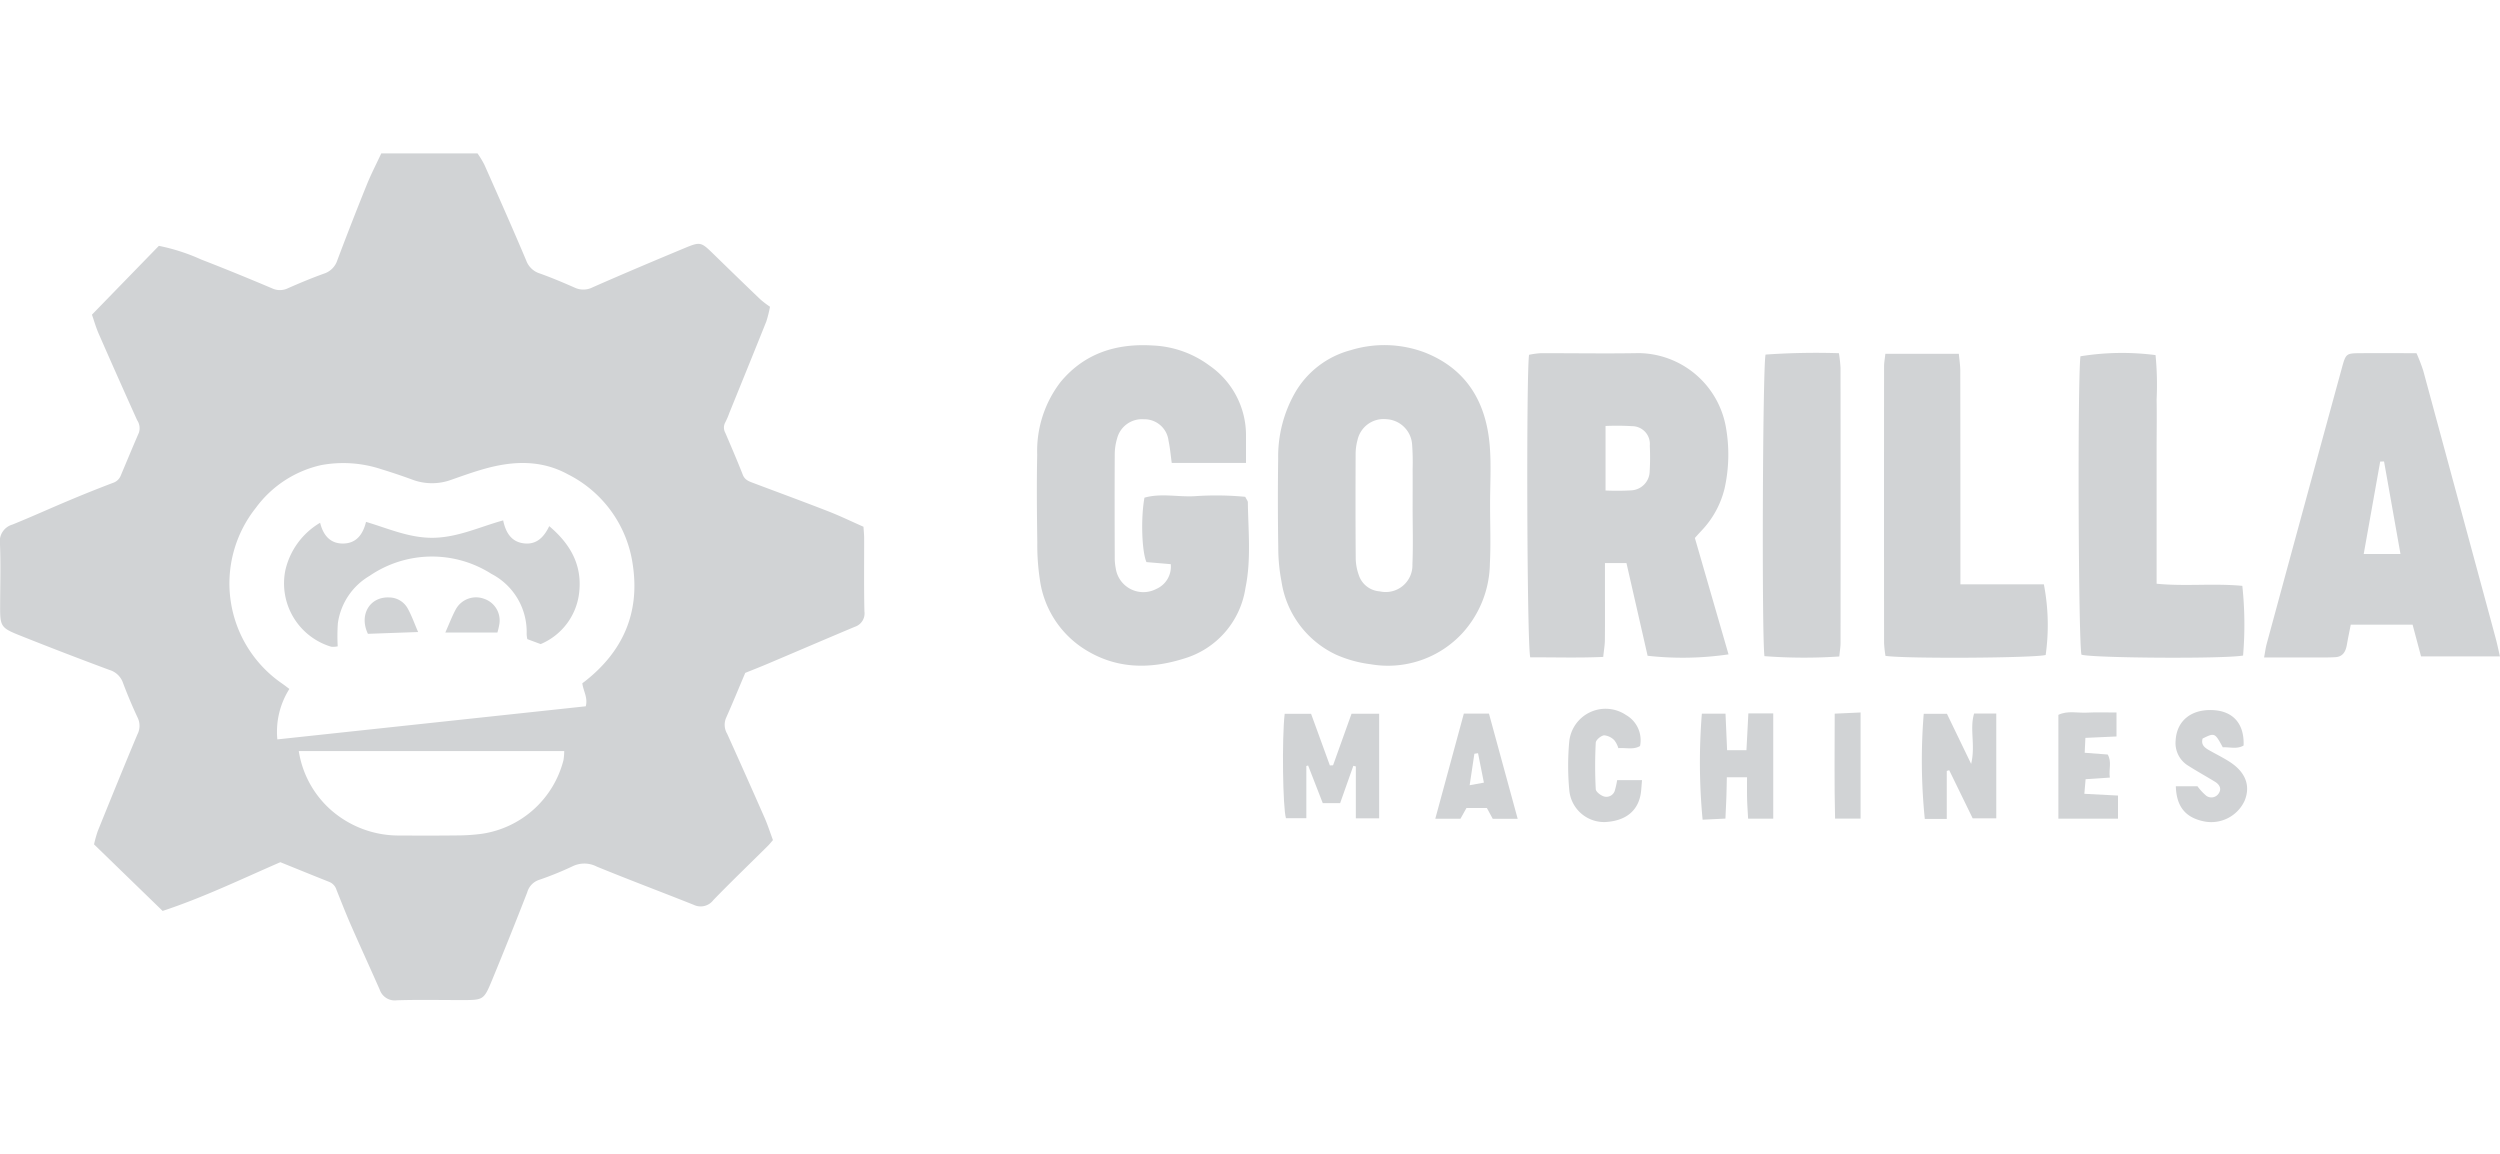
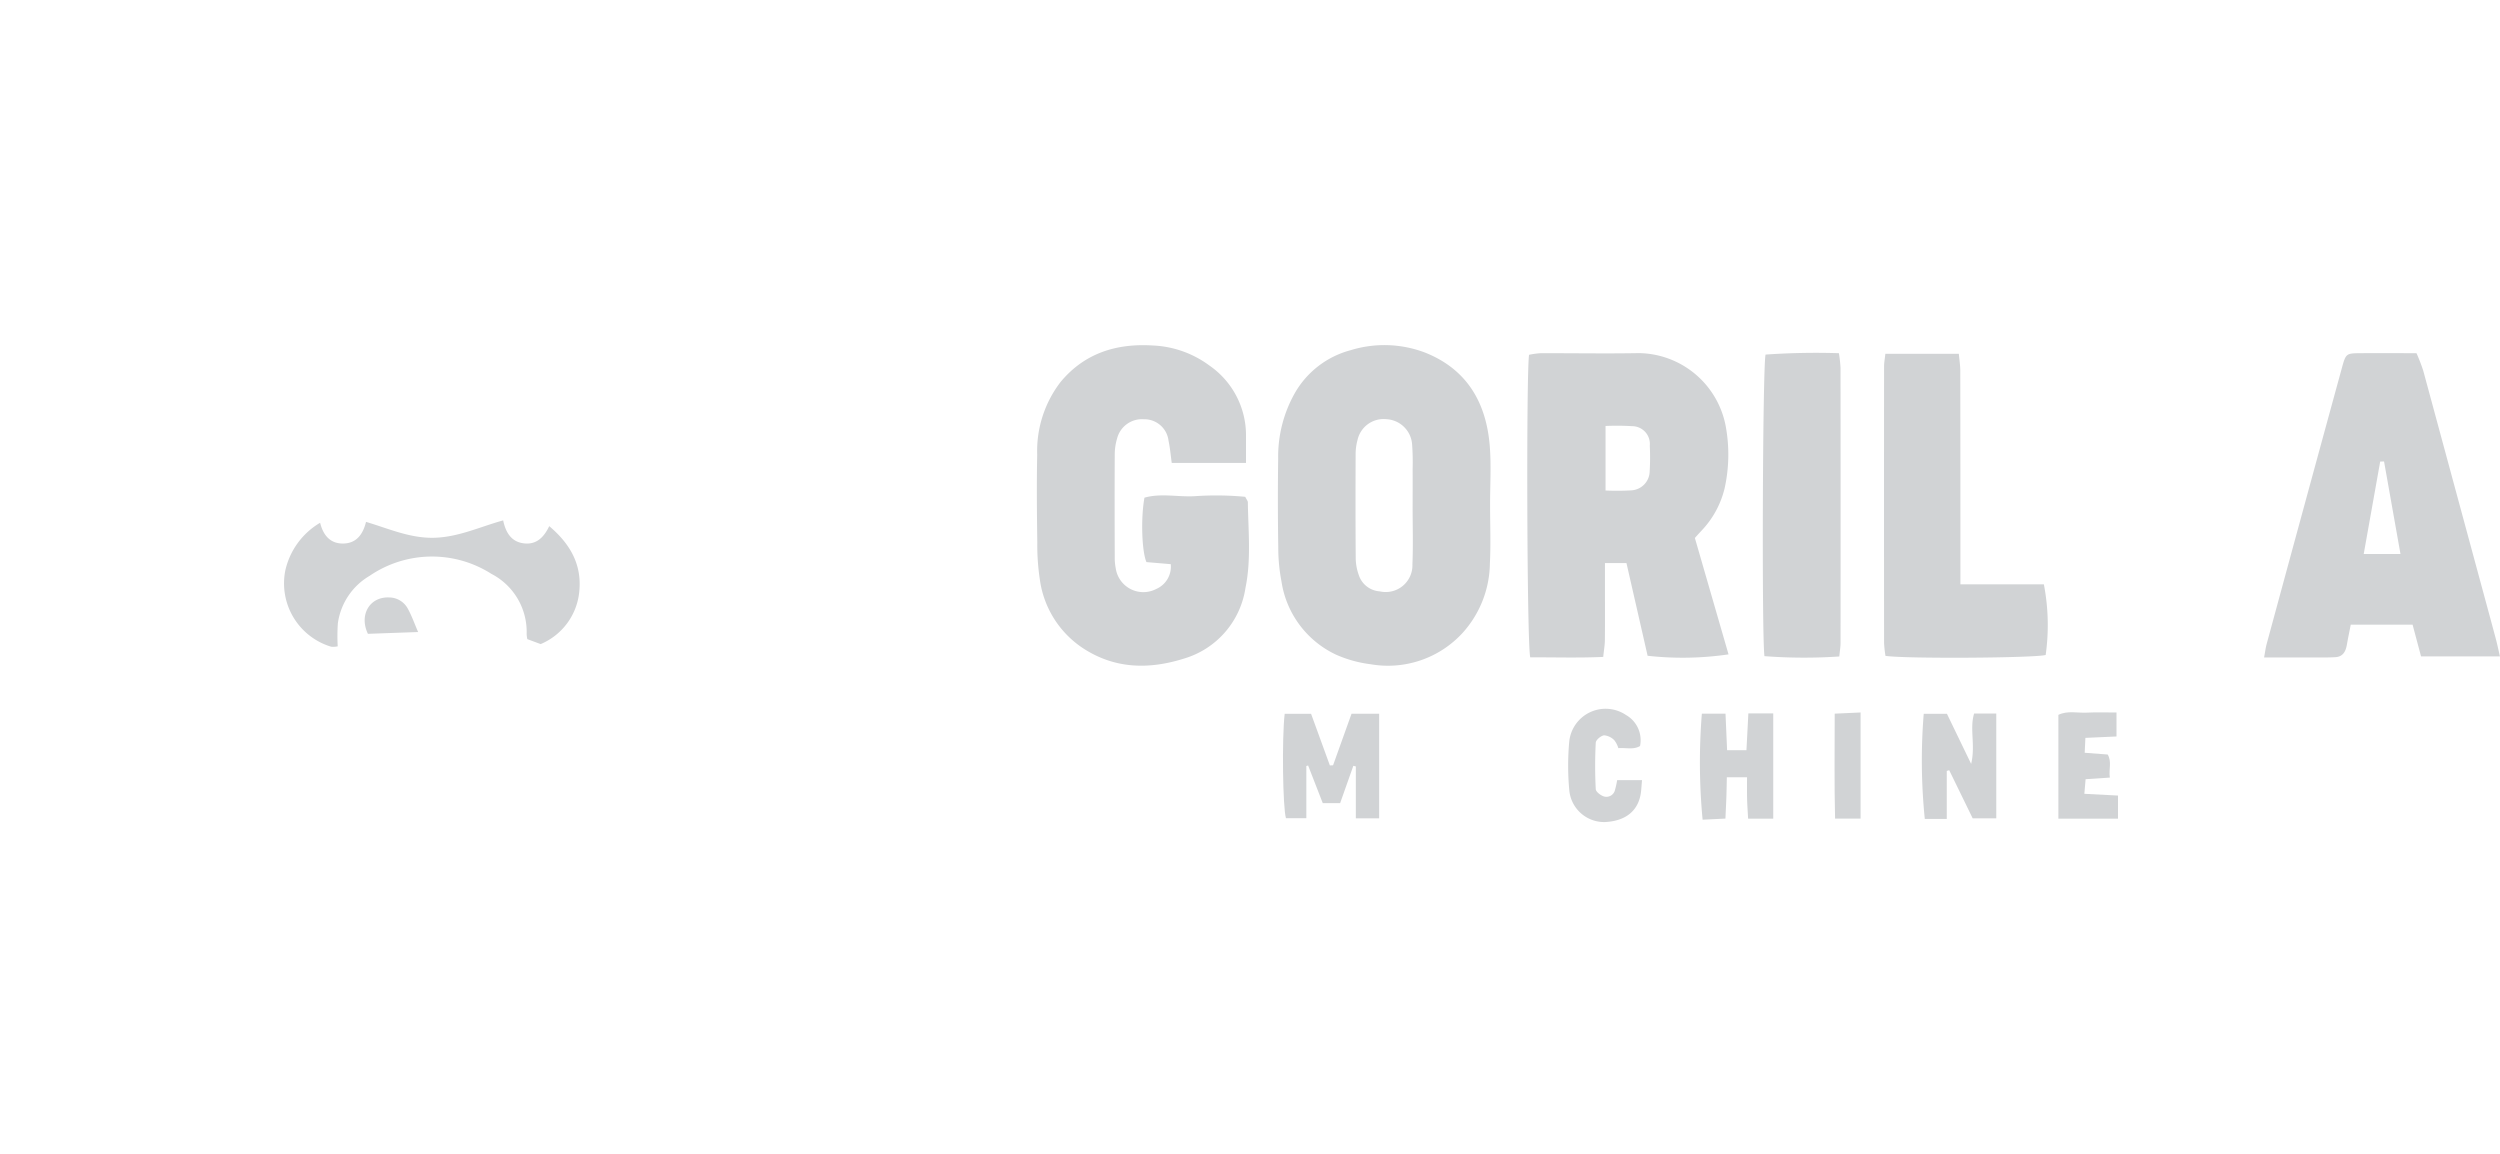
<svg xmlns="http://www.w3.org/2000/svg" width="260" height="120" viewBox="0 0 260 120">
  <defs>
    <style>.a,.b{fill:#d1d3d5;}.a{opacity:0;}</style>
  </defs>
  <g transform="translate(-1146.167)">
    <rect class="a" width="260" height="120" transform="translate(1146.167)" />
    <g transform="translate(1066.207 -92.521)">
      <g transform="translate(187.794 128.417)">
        <path class="b" d="M246.288,555.092c.133-.15.417-.469.71-.781a9.647,9.647,0,0,0,2.379-4.368,16.231,16.231,0,0,0,.124-6.447,9.319,9.319,0,0,0-9.031-7.629c-3.411.062-6.825,0-10.239.01a7.978,7.978,0,0,0-1.188.166c-.3,2.076-.221,30.108.124,31.465,2.457-.016,4.963.072,7.59-.046.072-.719.169-1.24.172-1.767.02-1.787.007-3.573.007-5.364V557.7h2.236c.739,3.235,1.481,6.477,2.2,9.643a32.791,32.791,0,0,0,8.416-.146C248.638,563.219,247.486,559.239,246.288,555.092Zm-4.7-7.007a2.019,2.019,0,0,1-1.891,2.054,25.471,25.471,0,0,1-2.7.016v-6.711a26.575,26.575,0,0,1,2.75.02A1.852,1.852,0,0,1,241.6,545.5,25.348,25.348,0,0,1,241.592,548.085Z" transform="translate(-177.855 -535.039)" />
        <path class="b" d="M171.209,543.832c-.355-4.485-2.334-7.964-6.682-9.715a11.9,11.9,0,0,0-7.8-.264,9.474,9.474,0,0,0-5.774,4.426,13.4,13.4,0,0,0-1.751,6.831q-.063,4.628.01,9.256a18.648,18.648,0,0,0,.335,3.541,10.06,10.06,0,0,0,5.7,7.619,12.741,12.741,0,0,0,3.564.983,10.53,10.53,0,0,0,9.572-3.258,10.984,10.984,0,0,0,2.838-7.241c.1-2,.02-4.006.02-6.008C171.235,547.943,171.368,545.876,171.209,543.832Zm-8.045,12.3a2.778,2.778,0,0,1-3.391,2.8,2.466,2.466,0,0,1-2.184-1.689,5.385,5.385,0,0,1-.322-1.738c-.029-3.629-.023-7.261-.01-10.89a5.637,5.637,0,0,1,.2-1.438,2.78,2.78,0,0,1,3.017-2.151,2.824,2.824,0,0,1,2.656,2.6,25.539,25.539,0,0,1,.055,2.6c.01,1.3,0,2.6,0,3.9h0C163.183,552.125,163.248,554.133,163.163,556.131Z" transform="translate(-124.106 -533.325)" />
        <path class="b" d="M93.845,558.576a9.058,9.058,0,0,1-6.372,7.342c-3.674,1.159-7.245,1.1-10.59-1.116a10.2,10.2,0,0,1-4.42-7.088,24.089,24.089,0,0,1-.267-3.88c-.042-3.036-.072-6.073-.01-9.109a11.774,11.774,0,0,1,2.444-7.583c2.5-3,5.822-4.013,9.585-3.779a10.648,10.648,0,0,1,5.887,2.089,8.812,8.812,0,0,1,3.8,7.342v2.786H86.178c-.114-.827-.176-1.575-.332-2.3a2.529,2.529,0,0,0-2.574-2.246,2.67,2.67,0,0,0-2.783,2.024,5.751,5.751,0,0,0-.238,1.595c-.02,3.58-.013,7.157,0,10.737a5.454,5.454,0,0,0,.1,1.126,2.9,2.9,0,0,0,4.211,2.171,2.526,2.526,0,0,0,1.513-2.581c-.869-.075-1.709-.146-2.526-.215-.482-1.094-.6-4.566-.208-6.7,1.7-.488,3.482-.055,5.237-.156a32.359,32.359,0,0,1,5.243.065c.14.287.273.43.273.573C94.132,552.639,94.454,555.637,93.845,558.576Z" transform="translate(-72.151 -533.328)" />
        <path class="b" d="M488.413,565.6c-.488-1.829-.986-3.655-1.481-5.484q-3.032-11.2-6.066-22.4a18.5,18.5,0,0,0-.706-1.829c-2.021,0-3.912-.013-5.806,0-1.51.013-1.539.02-1.962,1.575q-3.92,14.323-7.808,28.65c-.111.4-.159.81-.273,1.422,1.858,0,3.58,0,5.3,0,.706,0,1.412.01,2.112-.032.8-.046,1.081-.605,1.2-1.305.117-.677.26-1.35.4-2.073h6.434c.306,1.155.592,2.226.879,3.3h8.2C488.683,566.74,488.563,566.167,488.413,565.6Zm-13.741-8.826c.576-3.232,1.146-6.424,1.715-9.62.133,0,.267,0,.4-.006.56,3.157,1.12,6.311,1.709,9.627Z" transform="translate(-336.68 -535.052)" />
-         <path class="b" d="M422.151,567.291c-2,.361-15.69.26-16.807-.091-.319-1.178-.42-28.347-.107-31.032a27.1,27.1,0,0,1,7.811-.124,31.869,31.869,0,0,1,.111,4.609c.029,1.572.006,3.144,0,4.716v14.453c2.978.293,5.894-.062,8.914.221A38.091,38.091,0,0,1,422.151,567.291Z" transform="translate(-296.705 -535.01)" />
        <path class="b" d="M359.674,567.412c-1.113.312-14.466.41-16.66.094a11.457,11.457,0,0,1-.146-1.347q-.015-14.392,0-28.783c0-.368.075-.735.133-1.286h7.642c.055.609.146,1.175.15,1.741q.015,10.164.013,20.325v1.91h8.68A22.291,22.291,0,0,1,359.674,567.412Z" transform="translate(-254.758 -535.19)" />
        <path class="b" d="M312.213,565.963c0,.423-.075.846-.13,1.422a54.523,54.523,0,0,1-7.785-.033c-.286-2.275-.186-30.108.117-31.364a75.415,75.415,0,0,1,7.629-.143,15.049,15.049,0,0,1,.166,1.52Q312.225,551.664,312.213,565.963Z" transform="translate(-228.63 -535.008)" />
        <path class="b" d="M160.792,651.1v10.883h-2.425v-5.4c-.085-.023-.172-.042-.26-.065-.452,1.276-.9,2.552-1.373,3.883h-1.806c-.521-1.328-1.022-2.623-1.523-3.915-.062.019-.124.036-.185.052v5.429H151.1c-.329-1.061-.433-8.254-.133-10.86h2.744c.648,1.774,1.3,3.573,1.956,5.373.111,0,.221-.01.332-.016.628-1.751,1.253-3.5,1.92-5.36Z" transform="translate(-125.194 -612.77)" />
        <path class="b" d="M362.7,651.04v10.9h-2.454c-.807-1.657-1.624-3.333-2.441-5.005-.085.023-.169.049-.254.075V662h-2.285a60.107,60.107,0,0,1-.111-10.935h2.412c.778,1.608,1.565,3.242,2.519,5.214.469-1.953-.179-3.619.309-5.24Z" transform="translate(-262.921 -612.729)" />
        <path class="b" d="M291.65,650.99v10.948h-2.613c-.039-.713-.091-1.4-.107-2.083s-.007-1.4-.007-2.223h-2.1c-.013.651-.023,1.331-.046,2.015s-.062,1.4-.1,2.285c-.846.042-1.621.078-2.373.114a63.482,63.482,0,0,1-.078-11.023h2.46c.055,1.26.111,2.483.166,3.8h2.011c.065-1.221.13-2.49.2-3.831Z" transform="translate(-215.067 -612.695)" />
-         <path class="b" d="M443.222,659.352a3.818,3.818,0,0,1-4.12,2.174c-2-.374-2.968-1.51-3.036-3.671h2.252a5.694,5.694,0,0,0,.9.973.9.9,0,0,0,1.3-.221c.345-.495.091-.934-.378-1.224-.921-.563-1.865-1.084-2.776-1.663a2.751,2.751,0,0,1-1.318-2.617c.107-2.06,1.624-3.29,3.9-3.17,2.1.111,3.258,1.442,3.167,3.681-.687.41-1.448.146-2.161.189-.833-1.526-.843-1.53-2.1-.915-.2.68.254.98.742,1.253.706.4,1.439.758,2.115,1.2C443.339,656.41,443.847,657.816,443.222,659.352Z" transform="translate(-317.614 -611.977)" />
-         <path class="b" d="M205.052,651.07h-2.613c-1,3.665-1.969,7.245-2.968,10.929h2.62c.247-.449.452-.813.622-1.116h2.122c.241.443.436.8.609,1.123h2.594C207.017,658.275,206.031,654.65,205.052,651.07Zm-2.008,7.446c.182-1.22.335-2.246.491-3.274.127-.02.254-.039.381-.055.192.973.387,1.946.609,3.059C204.059,658.331,203.678,658.4,203.043,658.516Z" transform="translate(-158.034 -612.749)" />
        <path class="b" d="M404.787,659.294v2.4h-6.2V650.9c.957-.465,2-.176,2.991-.231.97-.052,1.946-.013,3.053-.013v2.493c-1.1.049-2.109.1-3.235.146-.023.524-.046.983-.072,1.549l2.392.182c.443.742.1,1.53.221,2.4l-2.519.166c-.039.452-.078.908-.13,1.52Z" transform="translate(-292.349 -612.452)" />
        <path class="b" d="M249.607,656.965c-.036.436-.059.755-.088,1.071-.166,1.871-1.341,3.163-3.749,3.29a3.639,3.639,0,0,1-3.73-3.352,27.866,27.866,0,0,1,0-5.025,3.8,3.8,0,0,1,5.9-2.757,3.01,3.01,0,0,1,1.461,3.228c-.69.41-1.448.159-2.255.221a2.469,2.469,0,0,0-.423-.827,1.677,1.677,0,0,0-1.064-.508c-.329.046-.846.478-.862.762a46.165,46.165,0,0,0,0,4.839c.013.28.534.674.888.768a.918.918,0,0,0,1.116-.7,9.2,9.2,0,0,0,.221-1.009Z" transform="translate(-186.672 -611.729)" />
        <path class="b" d="M329.761,650.7v11.036h-2.652c-.091-3.609-.039-7.157-.039-10.913C327.994,650.781,328.817,650.742,329.761,650.7Z" transform="translate(-244.095 -612.499)" />
      </g>
-       <path class="b" d="M201.487,148.488c0-.38-.044-.757-.069-1.185-1.245-.549-2.423-1.12-3.638-1.595-2.581-1.007-5.182-1.96-7.774-2.939-.463-.176-.919-.31-1.139-.87-.574-1.467-1.2-2.916-1.821-4.367a1.128,1.128,0,0,1,.007-1.1,7.612,7.612,0,0,0,.41-.956c1.287-3.173,2.578-6.344,3.851-9.524a12.711,12.711,0,0,0,.382-1.53,10.125,10.125,0,0,1-.993-.755c-1.616-1.544-3.217-3.1-4.821-4.664-1.382-1.345-1.393-1.375-3.18-.632-3.162,1.317-6.318,2.65-9.454,4.032a2.108,2.108,0,0,1-1.858.035c-1.2-.53-2.407-1.037-3.638-1.477a2.2,2.2,0,0,1-1.412-1.354c-1.407-3.333-2.877-6.64-4.344-9.945a9.776,9.776,0,0,0-.717-1.185H151.268c-.514,1.1-1.065,2.162-1.509,3.263q-1.58,3.906-3.062,7.851a2.145,2.145,0,0,1-1.393,1.389c-1.266.456-2.511.974-3.742,1.518a1.907,1.907,0,0,1-1.646.012c-2.444-1.035-4.9-2.041-7.378-3a20.259,20.259,0,0,0-4.4-1.421c-2.294,2.361-4.571,4.7-6.96,7.159.2.56.405,1.3.711,2q1.968,4.492,3.985,8.966a1.494,1.494,0,0,1,.185,1.312c-.643,1.481-1.261,2.976-1.889,4.465a1.293,1.293,0,0,1-.81.75q-2.264.861-4.5,1.8c-1.988.833-3.951,1.724-5.948,2.534a1.811,1.811,0,0,0-1.3,2.009c.088,2.041.028,4.087.019,6.131-.012,2.539-.03,2.569,2.319,3.5q4.506,1.795,9.052,3.481a2.125,2.125,0,0,1,1.407,1.349c.461,1.224.97,2.435,1.525,3.617a1.937,1.937,0,0,1-.03,1.74c-1.4,3.335-2.761,6.689-4.117,10.042a12.648,12.648,0,0,0-.391,1.391l7.133,6.923c4.217-1.391,8.17-3.3,12.243-5.069,1.683.68,3.391,1.379,5.106,2.058a1.292,1.292,0,0,1,.736.826c.486,1.213.961,2.432,1.484,3.631.988,2.254,2.018,4.492,3.011,6.747a1.646,1.646,0,0,0,1.78,1.1c2.233-.072,4.474-.021,6.71-.023,2.3,0,2.326.012,3.2-2.095q1.871-4.537,3.65-9.112a1.9,1.9,0,0,1,1.187-1.278,33.593,33.593,0,0,0,3.53-1.43,2.8,2.8,0,0,1,2.509.032c3.344,1.37,6.73,2.641,10.089,3.979a1.653,1.653,0,0,0,2.039-.493c1.852-1.912,3.773-3.754,5.661-5.629.185-.183.347-.391.539-.613-.292-.787-.539-1.558-.861-2.3q-1.927-4.385-3.9-8.751a1.842,1.842,0,0,1-.12-1.643c.69-1.544,1.328-3.111,2-4.694.792-.319,1.578-.627,2.358-.958,3.013-1.275,6.018-2.569,9.036-3.835a1.464,1.464,0,0,0,1-1.6C201.457,153.579,201.494,151.031,201.487,148.488ZM170.219,171.57a10.315,10.315,0,0,1-8.485,7.665,19.632,19.632,0,0,1-2.416.169q-3.006.035-6.015.009a10.668,10.668,0,0,1-7.4-2.773,10.285,10.285,0,0,1-3.215-6.011h27.607A6.122,6.122,0,0,1,170.219,171.57Zm2.21-8.177c-.09.069-.183.137-.252.19.1.81.6,1.493.356,2.393l-32.074,3.442a8.339,8.339,0,0,1,1.252-5.247c-.257-.192-.521-.4-.8-.592a12.626,12.626,0,0,1-2.694-18.233,11.545,11.545,0,0,1,6.807-4.455,12.6,12.6,0,0,1,6.27.435q1.6.489,3.171,1.065a5.808,5.808,0,0,0,4.064.035c1.162-.407,2.324-.826,3.509-1.157,2.937-.819,5.856-.94,8.635.579a12.461,12.461,0,0,1,6.765,9.5C178.162,156.322,176.363,160.317,172.429,163.393Z" transform="translate(-31.656 0)" />
      <path class="b" d="M269.9,280.748a6.6,6.6,0,0,1-4.016,5.485c-.477-.176-.91-.336-1.391-.516a3.378,3.378,0,0,1-.069-.535,6.791,6.791,0,0,0-3.668-6.254,11.492,11.492,0,0,0-12.665.208,6.811,6.811,0,0,0-3.3,4.93,19.336,19.336,0,0,0-.016,2.4,2.188,2.188,0,0,1-.685.039,6.878,6.878,0,0,1-4.768-7.911,7.712,7.712,0,0,1,3.624-4.978c.322,1.319,1.072,2.192,2.432,2.159,1.335-.03,2.021-.944,2.342-2.252,2.4.715,4.645,1.743,7.182,1.65,2.486-.088,4.689-1.143,7.08-1.805.266,1.273.863,2.287,2.268,2.4,1.227.1,1.981-.662,2.523-1.8C268.938,275.791,270.179,277.953,269.9,280.748Z" transform="translate(-129.693 -126.727)" />
      <path class="b" d="M281.038,311.581c-1.782.063-3.456.123-5.221.187-.937-1.946.164-3.851,2.178-3.784a2.224,2.224,0,0,1,1.977,1.178C280.385,309.919,280.674,310.745,281.038,311.581Z" transform="translate(-157.593 -153.329)" />
-       <path class="b" d="M317.354,310.7a7.27,7.27,0,0,1-.208.91H311.73c.405-.91.687-1.659,1.06-2.358a2.4,2.4,0,0,1,2.942-1.157A2.372,2.372,0,0,1,317.354,310.7Z" transform="translate(-185.455 -153.309)" />
    </g>
  </g>
</svg>